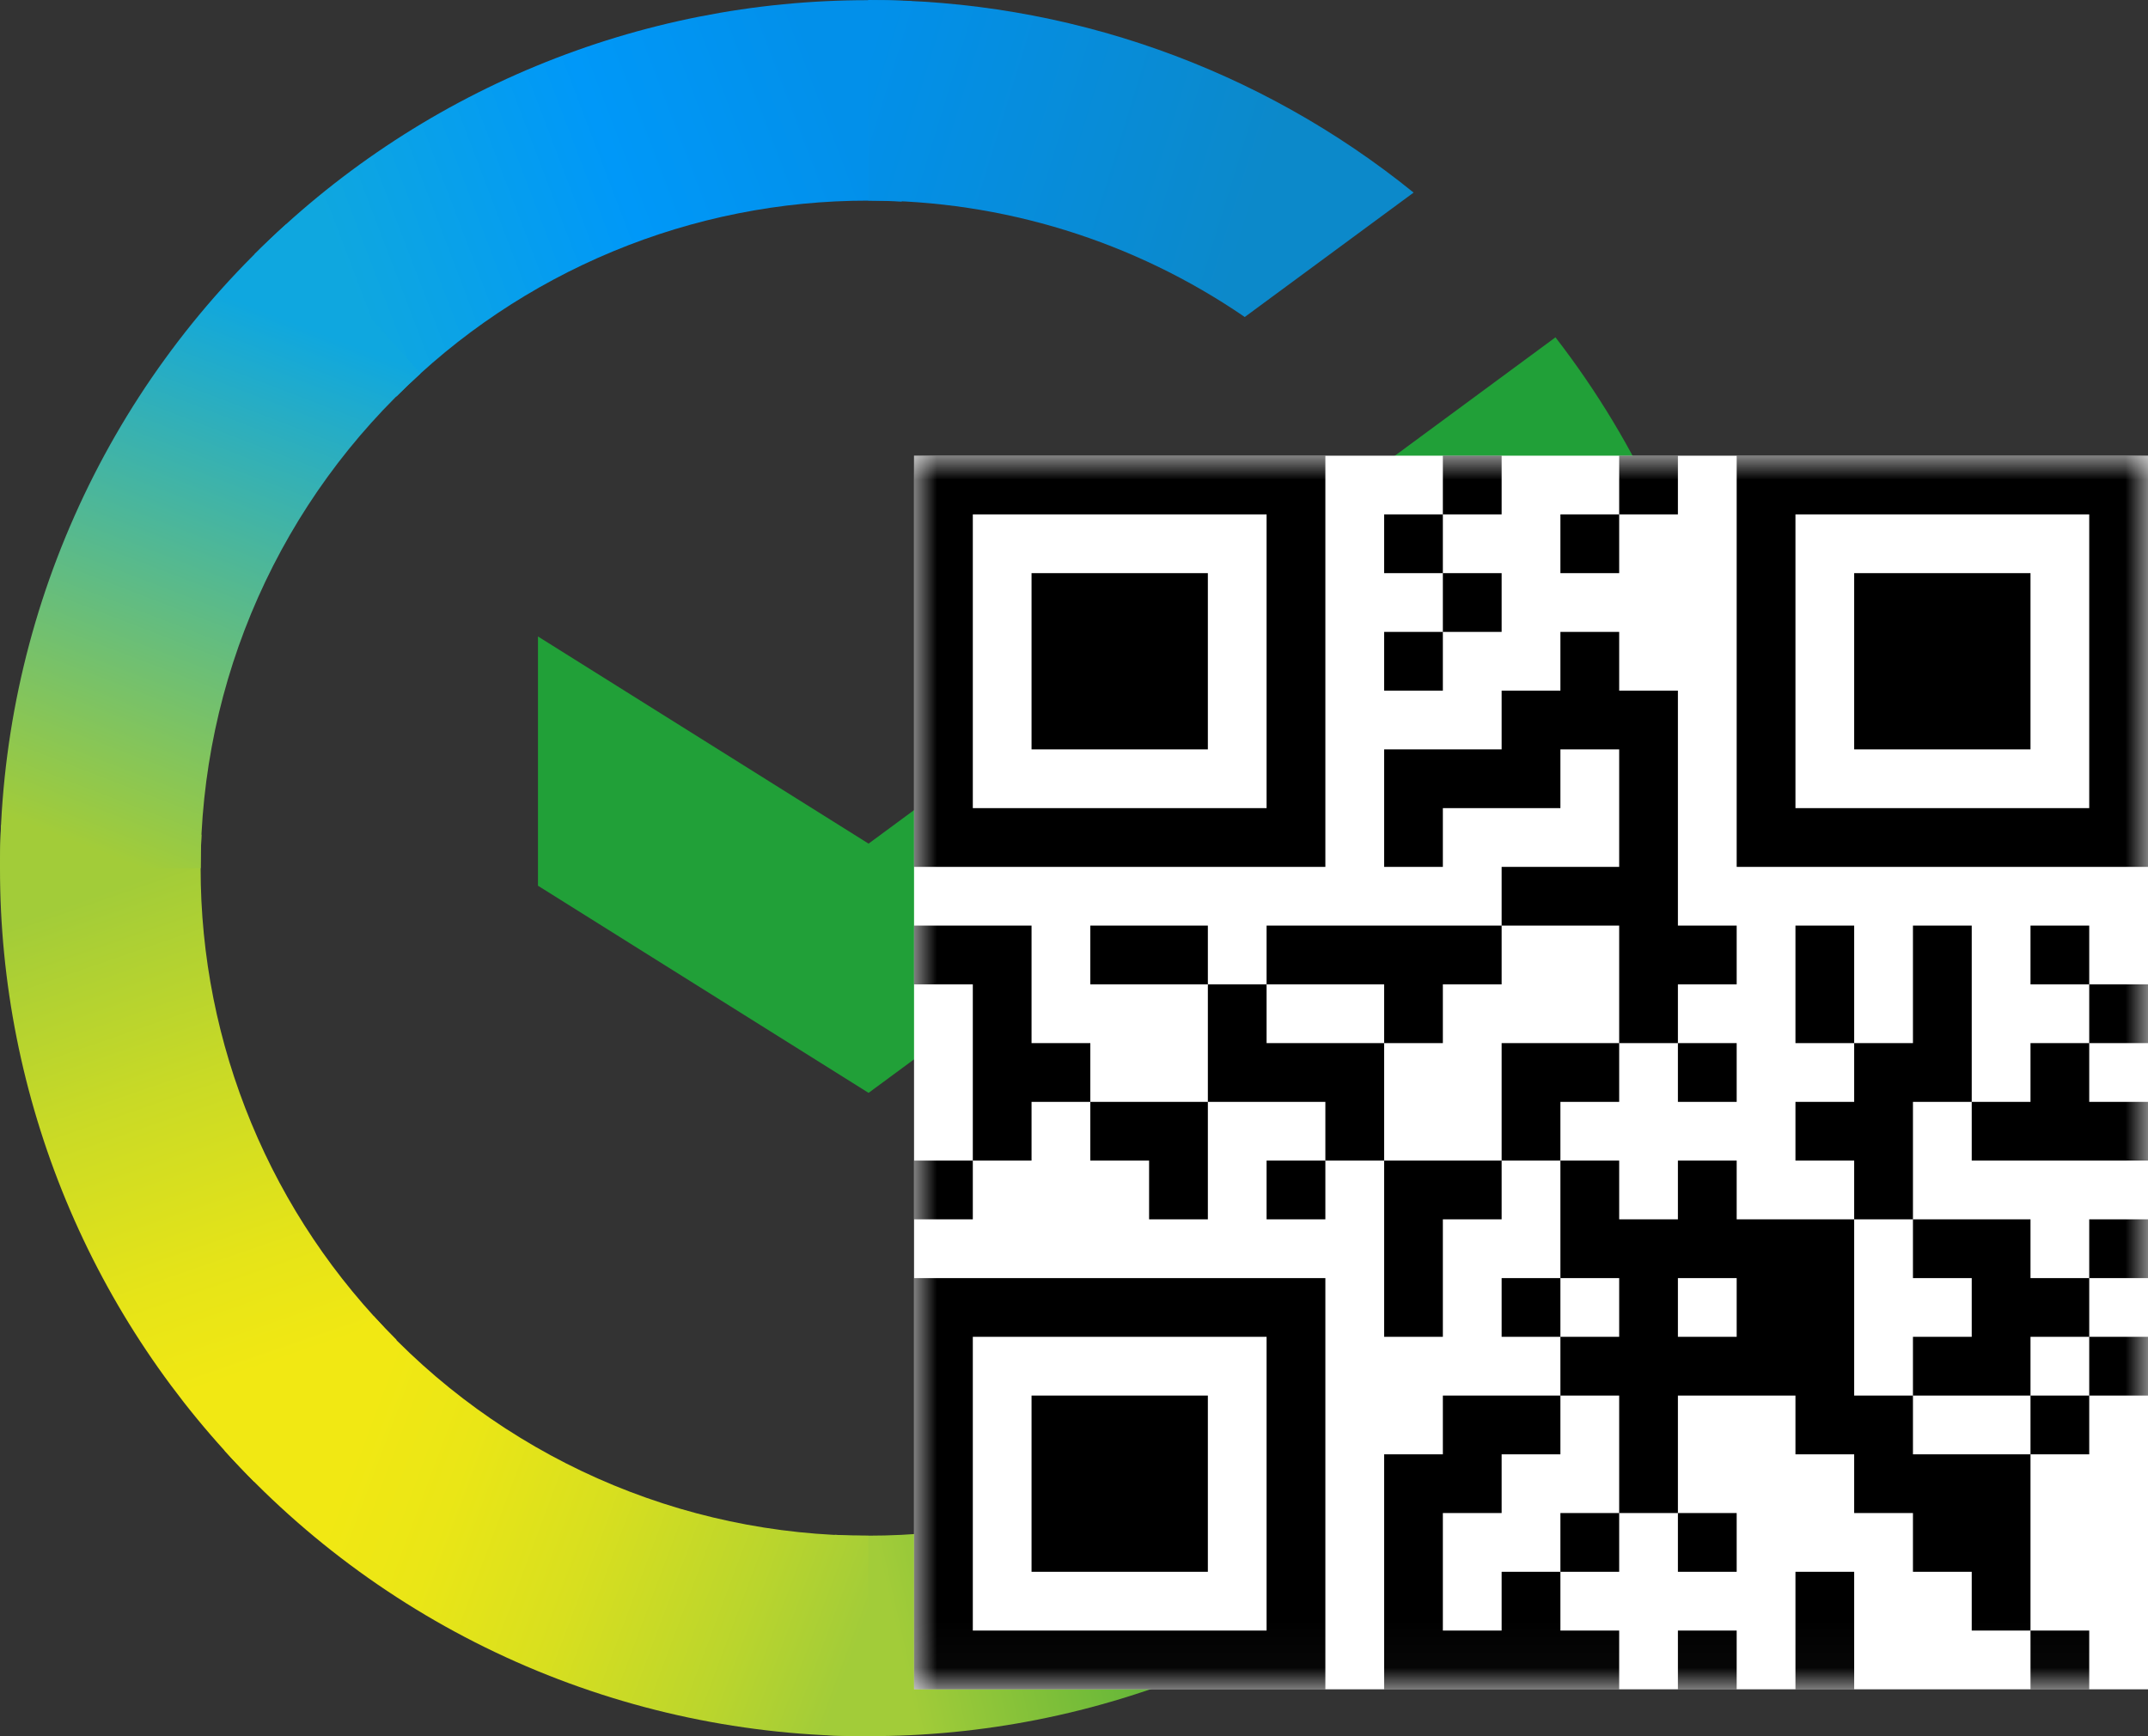
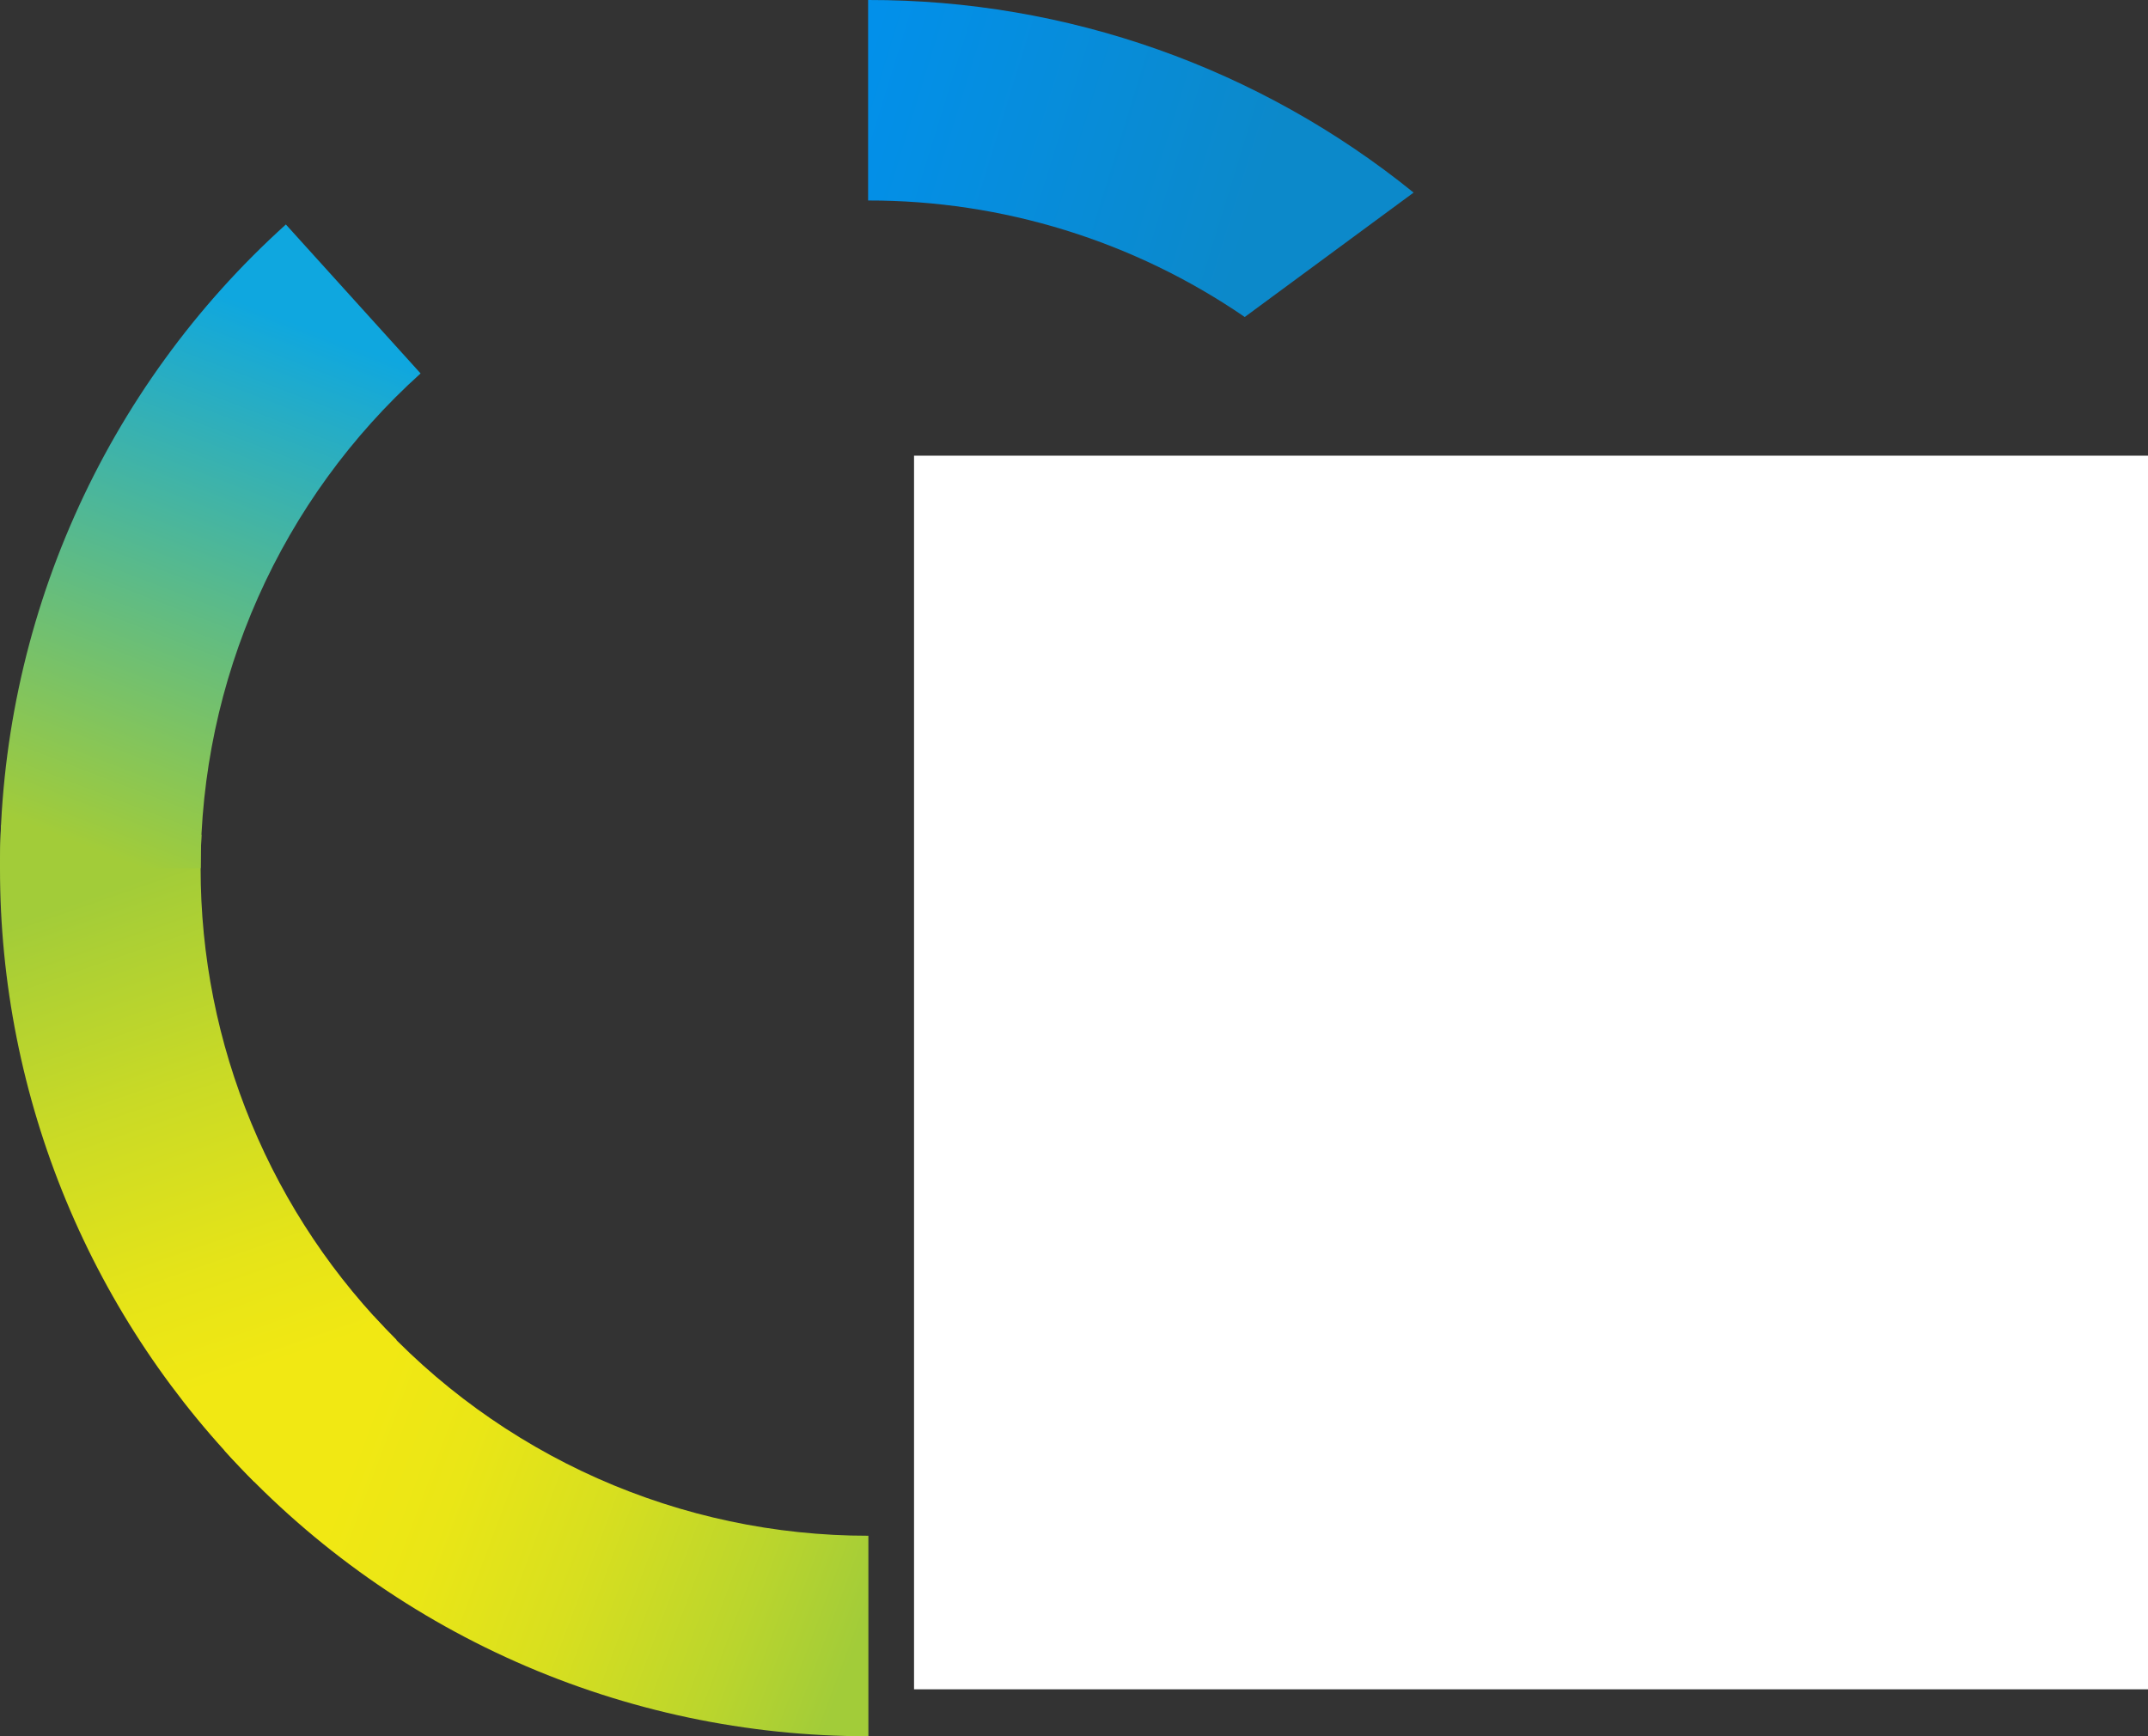
<svg xmlns="http://www.w3.org/2000/svg" width="47" height="38" viewBox="0 0 47 38" fill="none">
  <rect x="0" y="0" width="47" height="38" fill="#333333" stroke="none" />
-   <path d="M34.035 7.383C34.938 8.55 35.702 9.818 36.312 11.161L19.005 23.919L11.771 19.385V13.93L19.005 18.464L34.035 7.383Z" fill="#21A038" />
  <path d="M4.39 18.999C4.39 18.754 4.395 18.511 4.407 18.27L0.024 18.055C0.009 18.368 2.07553e-05 18.684 2.07553e-05 19.004C-0.002 21.498 0.489 23.968 1.444 26.273C2.399 28.577 3.799 30.67 5.565 32.432L8.675 29.324C7.315 27.97 6.237 26.361 5.502 24.589C4.766 22.817 4.388 20.918 4.39 18.999Z" fill="url(#paint0_linear_258_17)" />
-   <path d="M19.001 4.391C19.245 4.391 19.488 4.399 19.73 4.411L19.95 0.026C19.635 0.011 19.319 0.004 19.001 0.004C16.505 0.001 14.034 0.491 11.728 1.446C9.422 2.4 7.328 3.801 5.565 5.568L8.675 8.677C10.028 7.317 11.638 6.239 13.41 5.503C15.182 4.767 17.082 4.389 19.001 4.391Z" fill="url(#paint1_linear_258_17)" />
-   <path d="M19 33.61C18.756 33.61 18.513 33.61 18.27 33.591L18.05 37.974C18.366 37.99 18.682 37.998 19 37.998C21.495 38.001 23.965 37.511 26.27 36.556C28.574 35.6 30.667 34.2 32.429 32.433L29.325 29.325C27.971 30.684 26.362 31.762 24.59 32.498C22.819 33.233 20.919 33.611 19 33.61Z" fill="url(#paint2_linear_258_17)" />
-   <path d="M27.236 6.938L30.931 4.215C27.554 1.481 23.339 -0.008 18.995 2.89613e-05V4.388C21.937 4.384 24.811 5.274 27.236 6.938Z" fill="url(#paint3_linear_258_17)" />
-   <path d="M38 18.998C38.002 17.856 37.903 16.716 37.702 15.593L33.612 18.607C33.612 18.736 33.612 18.866 33.612 18.998C33.613 21.039 33.185 23.058 32.356 24.924C31.527 26.789 30.315 28.459 28.799 29.827L31.748 33.087C33.719 31.307 35.295 29.134 36.371 26.707C37.449 24.279 38.003 21.653 38 18.998Z" fill="#21A038" />
+   <path d="M27.236 6.938L30.931 4.215C27.554 1.481 23.339 -0.008 18.995 2.89613e-05V4.388C21.937 4.384 24.811 5.274 27.236 6.938" fill="url(#paint3_linear_258_17)" />
  <path d="M19.001 33.612C16.959 33.613 14.94 33.185 13.074 32.356C11.209 31.526 9.538 30.315 8.17 28.799L4.912 31.747C6.691 33.718 8.865 35.294 11.292 36.371C13.719 37.448 16.345 38.003 19.001 38V33.612Z" fill="url(#paint4_linear_258_17)" />
  <path d="M9.203 8.173L6.255 4.913C4.283 6.692 2.707 8.866 1.63 11.293C0.552 13.72 -0.003 16.347 1.13024e-05 19.002H4.39C4.389 16.961 4.817 14.942 5.646 13.076C6.475 11.211 7.687 9.54 9.203 8.173Z" fill="url(#paint5_linear_258_17)" />
  <path d="M47 9.973H20V36.973H47V9.973Z" fill="white" />
  <mask id="mask0_258_17" style="mask-type:luminance" maskUnits="userSpaceOnUse" x="20" y="9" width="27" height="28">
-     <path d="M47 9.973H20V36.973H47V9.973Z" fill="white" />
-   </mask>
+     </mask>
  <g mask="url(#mask0_258_17)">
    <path d="M20 36.973H21.286V35.687H20V36.973ZM21.286 36.973H22.571V35.687H21.286V36.973ZM22.571 36.973H23.857V35.687H22.571V36.973ZM23.857 36.973H25.143V35.687H23.857V36.973ZM25.143 36.973H26.429V35.687H25.143V36.973ZM26.429 36.973H27.714V35.687H26.429V36.973ZM27.714 36.973H29V35.687H27.714V36.973ZM30.286 36.973H31.571V35.687H30.286V36.973ZM31.571 36.973H32.857V35.687H31.571V36.973ZM32.857 36.973H34.143V35.687H32.857V36.973ZM34.143 36.973H35.429V35.687H34.143V36.973ZM36.714 36.973H38V35.687H36.714V36.973ZM39.286 36.973H40.571V35.687H39.286V36.973ZM44.429 36.973H45.714V35.687H44.429V36.973ZM20 35.687H21.286V34.401H20V35.687ZM27.714 35.687H29V34.401H27.714V35.687ZM30.286 35.687H31.571V34.401H30.286V35.687ZM32.857 35.687H34.143V34.401H32.857V35.687ZM39.286 35.687H40.571V34.401H39.286V35.687ZM43.143 35.687H44.429V34.401H43.143V35.687ZM20 34.401H21.286V33.115H20V34.401ZM22.571 34.401H23.857V33.115H22.571V34.401ZM23.857 34.401H25.143V33.115H23.857V34.401ZM25.143 34.401H26.429V33.115H25.143V34.401ZM27.714 34.401H29V33.115H27.714V34.401ZM30.286 34.401H31.571V33.115H30.286V34.401ZM34.143 34.401H35.429V33.115H34.143V34.401ZM36.714 34.401H38V33.115H36.714V34.401ZM41.857 34.401H43.143V33.115H41.857V34.401ZM43.143 34.401H44.429V33.115H43.143V34.401ZM20 33.115H21.286V31.83H20V33.115ZM22.571 33.115H23.857V31.83H22.571V33.115ZM23.857 33.115H25.143V31.83H23.857V33.115ZM25.143 33.115H26.429V31.83H25.143V33.115ZM27.714 33.115H29V31.83H27.714V33.115ZM30.286 33.115H31.571V31.83H30.286V33.115ZM31.571 33.115H32.857V31.83H31.571V33.115ZM35.429 33.115H36.714V31.83H35.429V33.115ZM40.571 33.115H41.857V31.83H40.571V33.115ZM41.857 33.115H43.143V31.83H41.857V33.115ZM43.143 33.115H44.429V31.83H43.143V33.115ZM20 31.83H21.286V30.544H20V31.83ZM22.571 31.83H23.857V30.544H22.571V31.83ZM23.857 31.83H25.143V30.544H23.857V31.83ZM25.143 31.83H26.429V30.544H25.143V31.83ZM27.714 31.83H29V30.544H27.714V31.83ZM31.571 31.83H32.857V30.544H31.571V31.83ZM32.857 31.83H34.143V30.544H32.857V31.83ZM35.429 31.83H36.714V30.544H35.429V31.83ZM39.286 31.83H40.571V30.544H39.286V31.83ZM40.571 31.83H41.857V30.544H40.571V31.83ZM44.429 31.83H45.714V30.544H44.429V31.83ZM20 30.544H21.286V29.258H20V30.544ZM27.714 30.544H29V29.258H27.714V30.544ZM34.143 30.544H35.429V29.258H34.143V30.544ZM35.429 30.544H36.714V29.258H35.429V30.544ZM36.714 30.544H38V29.258H36.714V30.544ZM38 30.544H39.286V29.258H38V30.544ZM39.286 30.544H40.571V29.258H39.286V30.544ZM41.857 30.544H43.143V29.258H41.857V30.544ZM43.143 30.544H44.429V29.258H43.143V30.544ZM45.714 30.544H47V29.258H45.714V30.544ZM20 29.258H21.286V27.973H20V29.258ZM21.286 29.258H22.571V27.973H21.286V29.258ZM22.571 29.258H23.857V27.973H22.571V29.258ZM23.857 29.258H25.143V27.973H23.857V29.258ZM25.143 29.258H26.429V27.973H25.143V29.258ZM26.429 29.258H27.714V27.973H26.429V29.258ZM27.714 29.258H29V27.973H27.714V29.258ZM30.286 29.258H31.571V27.973H30.286V29.258ZM32.857 29.258H34.143V27.973H32.857V29.258ZM35.429 29.258H36.714V27.973H35.429V29.258ZM38 29.258H39.286V27.973H38V29.258ZM39.286 29.258H40.571V27.973H39.286V29.258ZM43.143 29.258H44.429V27.973H43.143V29.258ZM44.429 29.258H45.714V27.973H44.429V29.258ZM30.286 27.973H31.571V26.687H30.286V27.973ZM34.143 27.973H35.429V26.687H34.143V27.973ZM35.429 27.973H36.714V26.687H35.429V27.973ZM36.714 27.973H38V26.687H36.714V27.973ZM38 27.973H39.286V26.687H38V27.973ZM39.286 27.973H40.571V26.687H39.286V27.973ZM41.857 27.973H43.143V26.687H41.857V27.973ZM43.143 27.973H44.429V26.687H43.143V27.973ZM45.714 27.973H47V26.687H45.714V27.973ZM20 26.687H21.286V25.401H20V26.687ZM25.143 26.687H26.429V25.401H25.143V26.687ZM27.714 26.687H29V25.401H27.714V26.687ZM30.286 26.687H31.571V25.401H30.286V26.687ZM31.571 26.687H32.857V25.401H31.571V26.687ZM34.143 26.687H35.429V25.401H34.143V26.687ZM36.714 26.687H38V25.401H36.714V26.687ZM40.571 26.687H41.857V25.401H40.571V26.687ZM21.286 25.401H22.571V24.116H21.286V25.401ZM23.857 25.401H25.143V24.116H23.857V25.401ZM25.143 25.401H26.429V24.116H25.143V25.401ZM29 25.401H30.286V24.116H29V25.401ZM32.857 25.401H34.143V24.116H32.857V25.401ZM39.286 25.401H40.571V24.116H39.286V25.401ZM40.571 25.401H41.857V24.116H40.571V25.401ZM43.143 25.401H44.429V24.116H43.143V25.401ZM44.429 25.401H45.714V24.116H44.429V25.401ZM45.714 25.401H47V24.116H45.714V25.401ZM21.286 24.116H22.571V22.83H21.286V24.116ZM22.571 24.116H23.857V22.83H22.571V24.116ZM26.429 24.116H27.714V22.83H26.429V24.116ZM27.714 24.116H29V22.83H27.714V24.116ZM29 24.116H30.286V22.83H29V24.116ZM32.857 24.116H34.143V22.83H32.857V24.116ZM34.143 24.116H35.429V22.83H34.143V24.116ZM36.714 24.116H38V22.83H36.714V24.116ZM40.571 24.116H41.857V22.83H40.571V24.116ZM41.857 24.116H43.143V22.83H41.857V24.116ZM44.429 24.116H45.714V22.83H44.429V24.116ZM21.286 22.83H22.571V21.544H21.286V22.83ZM26.429 22.83H27.714V21.544H26.429V22.83ZM30.286 22.83H31.571V21.544H30.286V22.83ZM35.429 22.83H36.714V21.544H35.429V22.83ZM39.286 22.83H40.571V21.544H39.286V22.83ZM41.857 22.83H43.143V21.544H41.857V22.83ZM45.714 22.83H47V21.544H45.714V22.83ZM20 21.544H21.286V20.258H20V21.544ZM21.286 21.544H22.571V20.258H21.286V21.544ZM23.857 21.544H25.143V20.258H23.857V21.544ZM25.143 21.544H26.429V20.258H25.143V21.544ZM27.714 21.544H29V20.258H27.714V21.544ZM29 21.544H30.286V20.258H29V21.544ZM30.286 21.544H31.571V20.258H30.286V21.544ZM31.571 21.544H32.857V20.258H31.571V21.544ZM35.429 21.544H36.714V20.258H35.429V21.544ZM36.714 21.544H38V20.258H36.714V21.544ZM39.286 21.544H40.571V20.258H39.286V21.544ZM41.857 21.544H43.143V20.258H41.857V21.544ZM44.429 21.544H45.714V20.258H44.429V21.544ZM32.857 20.258H34.143V18.973H32.857V20.258ZM34.143 20.258H35.429V18.973H34.143V20.258ZM35.429 20.258H36.714V18.973H35.429V20.258ZM20 18.973H21.286V17.687H20V18.973ZM21.286 18.973H22.571V17.687H21.286V18.973ZM22.571 18.973H23.857V17.687H22.571V18.973ZM23.857 18.973H25.143V17.687H23.857V18.973ZM25.143 18.973H26.429V17.687H25.143V18.973ZM26.429 18.973H27.714V17.687H26.429V18.973ZM27.714 18.973H29V17.687H27.714V18.973ZM30.286 18.973H31.571V17.687H30.286V18.973ZM35.429 18.973H36.714V17.687H35.429V18.973ZM38 18.973H39.286V17.687H38V18.973ZM39.286 18.973H40.571V17.687H39.286V18.973ZM40.571 18.973H41.857V17.687H40.571V18.973ZM41.857 18.973H43.143V17.687H41.857V18.973ZM43.143 18.973H44.429V17.687H43.143V18.973ZM44.429 18.973H45.714V17.687H44.429V18.973ZM45.714 18.973H47V17.687H45.714V18.973ZM20 17.687H21.286V16.401H20V17.687ZM27.714 17.687H29V16.401H27.714V17.687ZM30.286 17.687H31.571V16.401H30.286V17.687ZM31.571 17.687H32.857V16.401H31.571V17.687ZM32.857 17.687H34.143V16.401H32.857V17.687ZM35.429 17.687H36.714V16.401H35.429V17.687ZM38 17.687H39.286V16.401H38V17.687ZM45.714 17.687H47V16.401H45.714V17.687ZM20 16.401H21.286V15.116H20V16.401ZM22.571 16.401H23.857V15.116H22.571V16.401ZM23.857 16.401H25.143V15.116H23.857V16.401ZM25.143 16.401H26.429V15.116H25.143V16.401ZM27.714 16.401H29V15.116H27.714V16.401ZM32.857 16.401H34.143V15.116H32.857V16.401ZM34.143 16.401H35.429V15.116H34.143V16.401ZM35.429 16.401H36.714V15.116H35.429V16.401ZM38 16.401H39.286V15.116H38V16.401ZM40.571 16.401H41.857V15.116H40.571V16.401ZM41.857 16.401H43.143V15.116H41.857V16.401ZM43.143 16.401H44.429V15.116H43.143V16.401ZM45.714 16.401H47V15.116H45.714V16.401ZM20 15.116H21.286V13.83H20V15.116ZM22.571 15.116H23.857V13.83H22.571V15.116ZM23.857 15.116H25.143V13.83H23.857V15.116ZM25.143 15.116H26.429V13.83H25.143V15.116ZM27.714 15.116H29V13.83H27.714V15.116ZM30.286 15.116H31.571V13.83H30.286V15.116ZM34.143 15.116H35.429V13.83H34.143V15.116ZM38 15.116H39.286V13.83H38V15.116ZM40.571 15.116H41.857V13.83H40.571V15.116ZM41.857 15.116H43.143V13.83H41.857V15.116ZM43.143 15.116H44.429V13.83H43.143V15.116ZM45.714 15.116H47V13.83H45.714V15.116ZM20 13.83H21.286V12.544H20V13.83ZM22.571 13.83H23.857V12.544H22.571V13.83ZM23.857 13.83H25.143V12.544H23.857V13.83ZM25.143 13.83H26.429V12.544H25.143V13.83ZM27.714 13.83H29V12.544H27.714V13.83ZM31.571 13.83H32.857V12.544H31.571V13.83ZM38 13.83H39.286V12.544H38V13.83ZM40.571 13.83H41.857V12.544H40.571V13.83ZM41.857 13.83H43.143V12.544H41.857V13.83ZM43.143 13.83H44.429V12.544H43.143V13.83ZM45.714 13.83H47V12.544H45.714V13.83ZM20 12.544H21.286V11.258H20V12.544ZM27.714 12.544H29V11.258H27.714V12.544ZM30.286 12.544H31.571V11.258H30.286V12.544ZM34.143 12.544H35.429V11.258H34.143V12.544ZM38 12.544H39.286V11.258H38V12.544ZM45.714 12.544H47V11.258H45.714V12.544ZM20 11.258H21.286V9.973H20V11.258ZM21.286 11.258H22.571V9.973H21.286V11.258ZM22.571 11.258H23.857V9.973H22.571V11.258ZM23.857 11.258H25.143V9.973H23.857V11.258ZM25.143 11.258H26.429V9.973H25.143V11.258ZM26.429 11.258H27.714V9.973H26.429V11.258ZM27.714 11.258H29V9.973H27.714V11.258ZM31.571 11.258H32.857V9.973H31.571V11.258ZM35.429 11.258H36.714V9.973H35.429V11.258ZM38 11.258H39.286V9.973H38V11.258ZM39.286 11.258H40.571V9.973H39.286V11.258ZM40.571 11.258H41.857V9.973H40.571V11.258ZM41.857 11.258H43.143V9.973H41.857V11.258ZM43.143 11.258H44.429V9.973H43.143V11.258ZM44.429 11.258H45.714V9.973H44.429V11.258ZM45.714 11.258H47V9.973H45.714V11.258Z" fill="black" />
  </g>
  <defs>
    <linearGradient id="paint0_linear_258_17" x1="6.453" y1="31.884" x2="1.658" y2="18.022" gradientUnits="userSpaceOnUse">
      <stop offset="0.14" stop-color="#F1E813" />
      <stop offset="0.3" stop-color="#E6E418" />
      <stop offset="0.58" stop-color="#C9DA26" />
      <stop offset="0.89" stop-color="#A2CC39" />
    </linearGradient>
    <linearGradient id="paint1_linear_258_17" x1="6.819" y1="6.344" x2="19.171" y2="1.636" gradientUnits="userSpaceOnUse">
      <stop offset="0.06" stop-color="#0FA7DF" />
      <stop offset="0.54" stop-color="#0098F8" />
      <stop offset="0.92" stop-color="#0290EA" />
    </linearGradient>
    <linearGradient id="paint2_linear_258_17" x1="17.761" y1="35.35" x2="31.729" y2="32.194" gradientUnits="userSpaceOnUse">
      <stop offset="0.12" stop-color="#A2CC39" />
      <stop offset="0.28" stop-color="#86C239" />
      <stop offset="0.87" stop-color="#219F38" />
    </linearGradient>
    <linearGradient id="paint3_linear_258_17" x1="18.082" y1="1.47" x2="30.023" y2="5.155" gradientUnits="userSpaceOnUse">
      <stop offset="0.06" stop-color="#0290EA" />
      <stop offset="0.79" stop-color="#0C89CA" />
    </linearGradient>
    <linearGradient id="paint4_linear_258_17" x1="6.013" y1="31.213" x2="19.011" y2="36.071" gradientUnits="userSpaceOnUse">
      <stop offset="0.13" stop-color="#F1E813" />
      <stop offset="0.3" stop-color="#EAE616" />
      <stop offset="0.53" stop-color="#D8DF1F" />
      <stop offset="0.8" stop-color="#BAD52D" />
      <stop offset="0.98" stop-color="#A2CC39" />
    </linearGradient>
    <linearGradient id="paint5_linear_258_17" x1="1.635" y1="19.533" x2="6.853" y2="5.961" gradientUnits="userSpaceOnUse">
      <stop offset="0.07" stop-color="#A2CC39" />
      <stop offset="0.26" stop-color="#81C45E" />
      <stop offset="0.92" stop-color="#0FA7DF" />
    </linearGradient>
  </defs>
</svg>